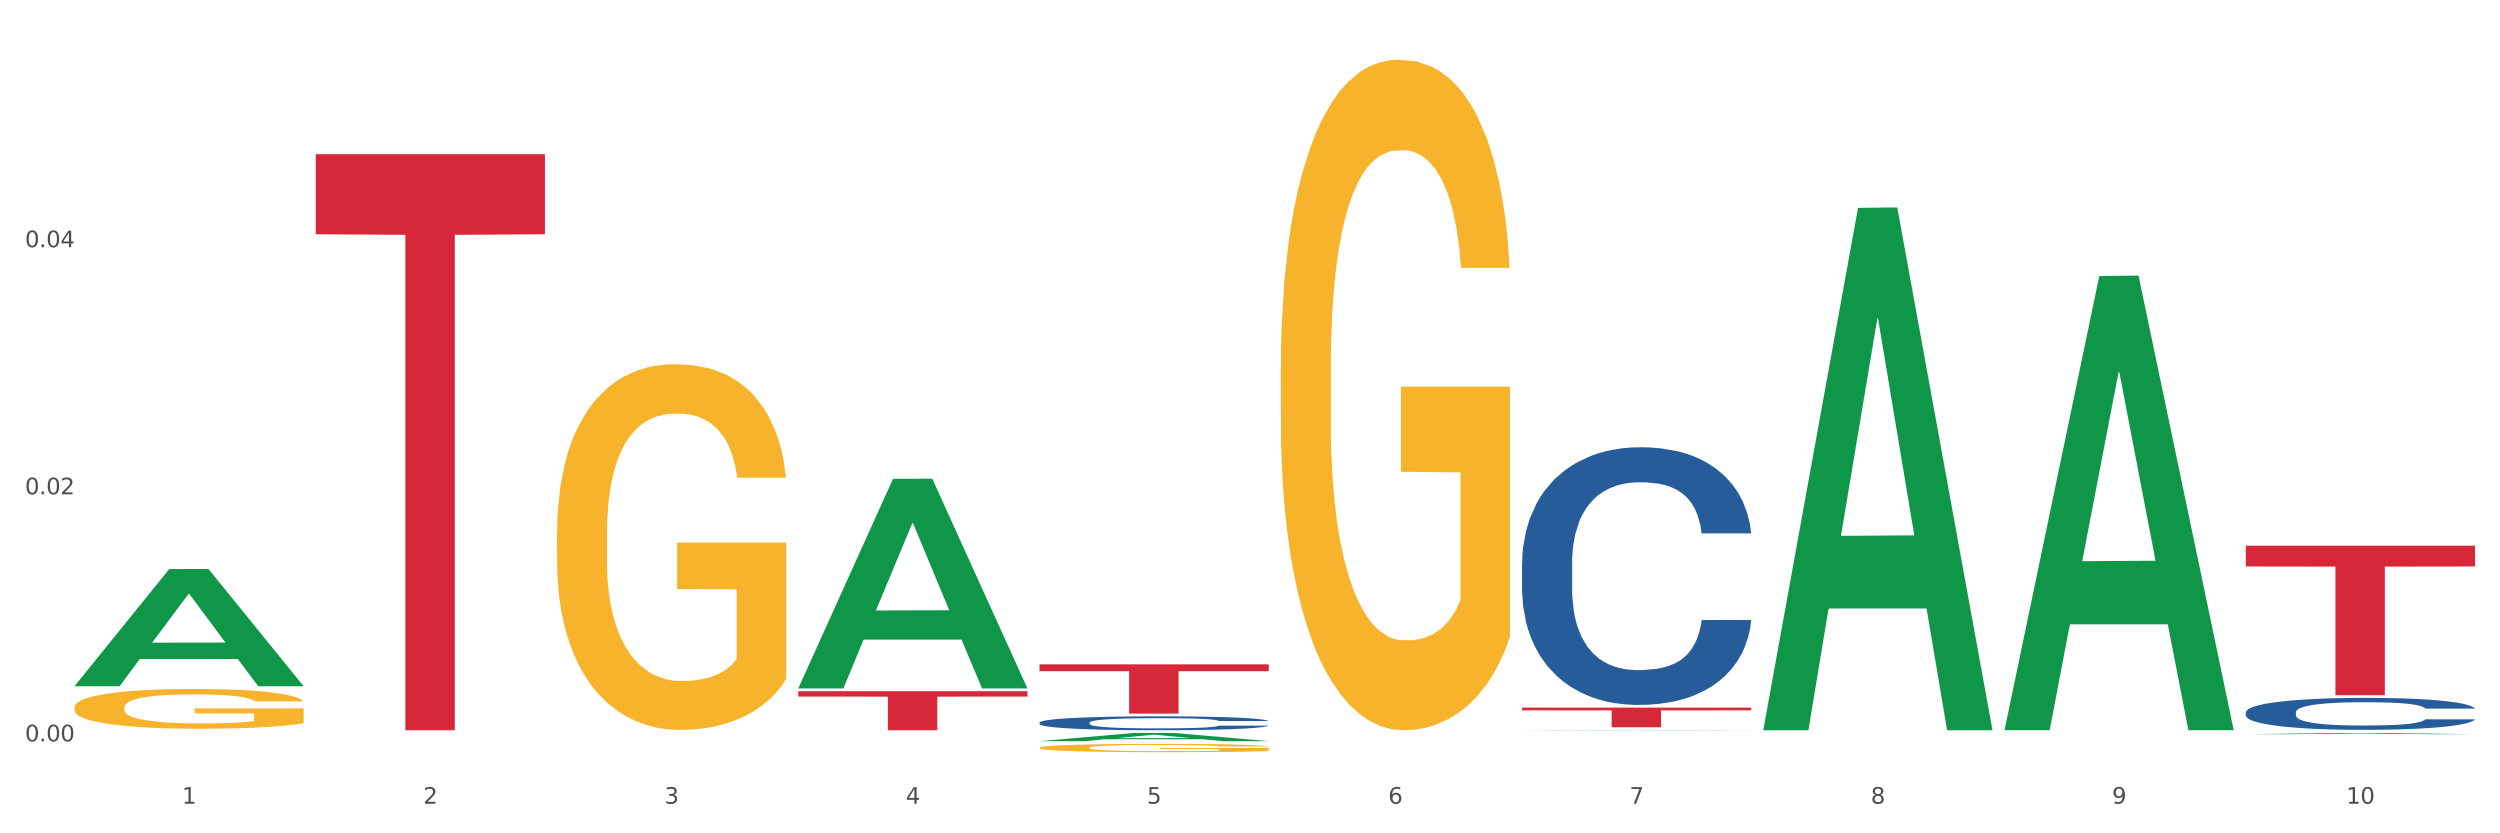
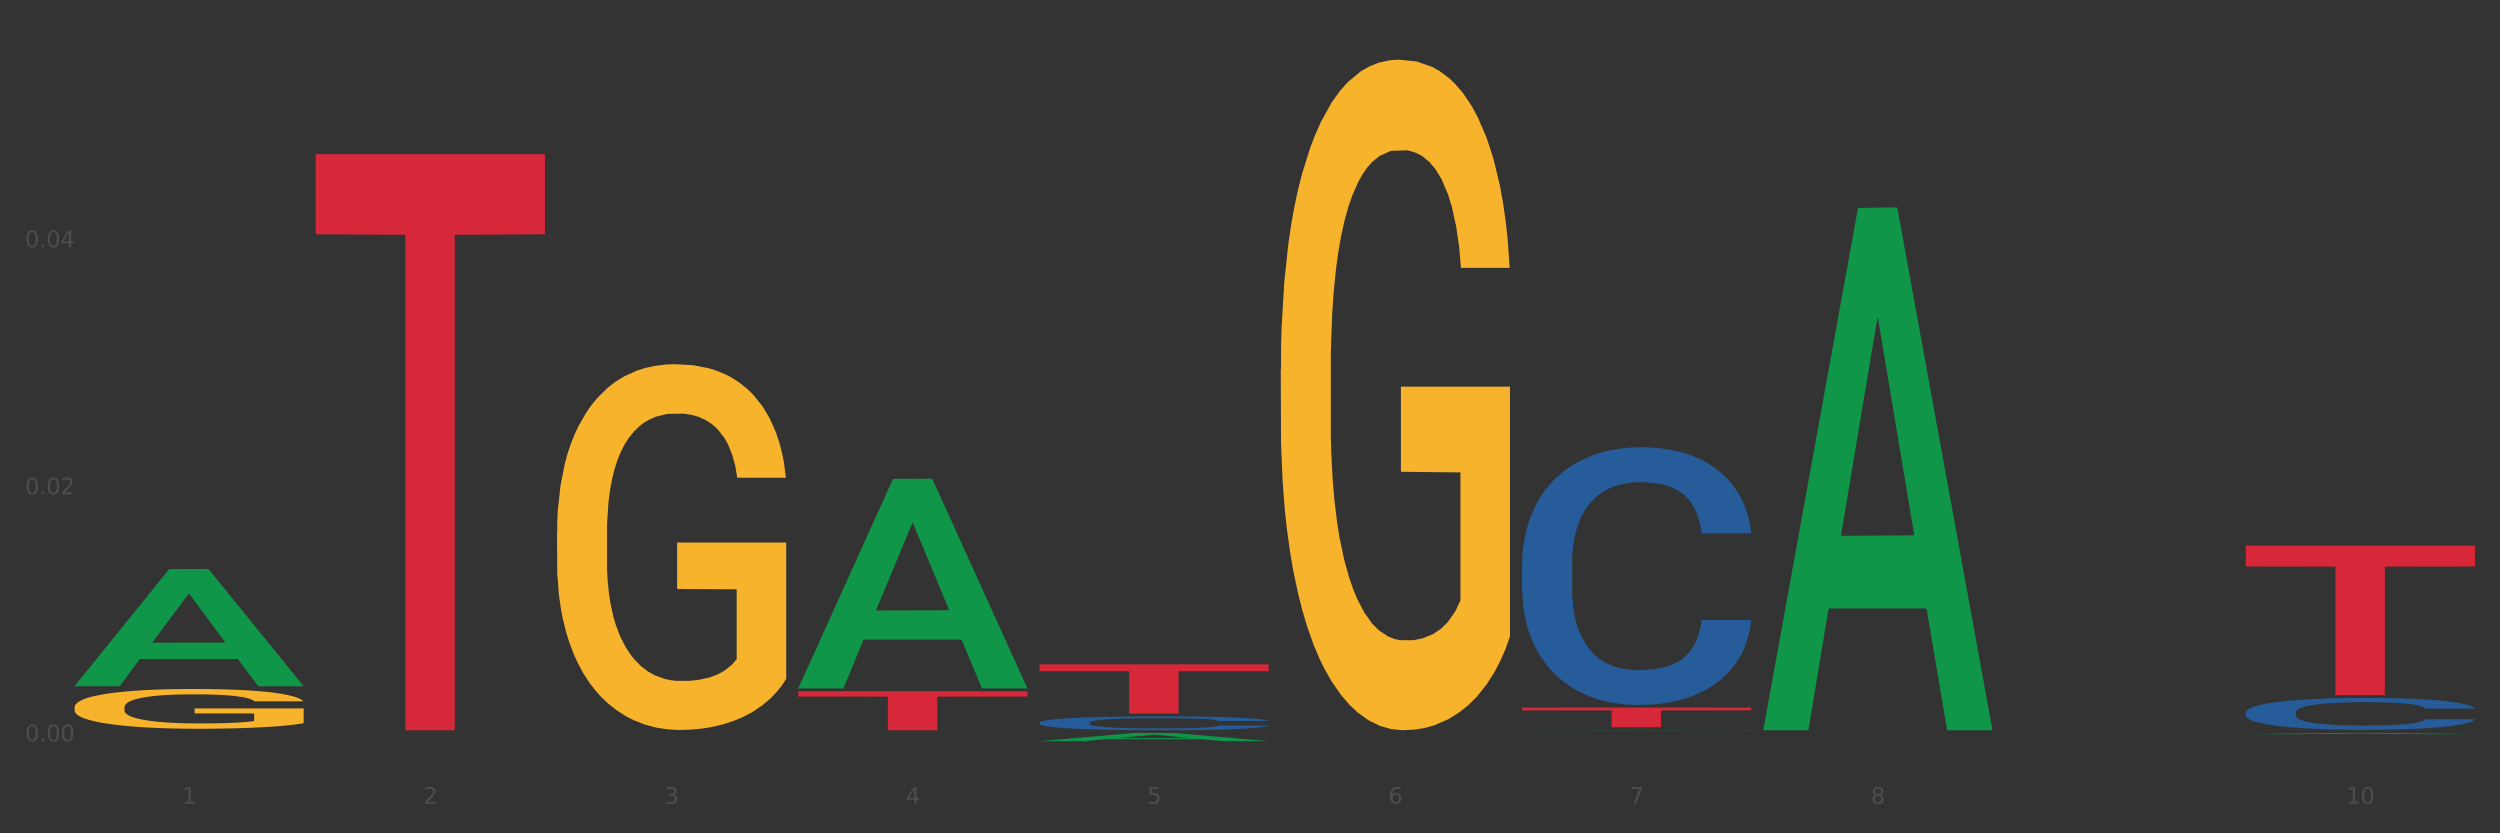
<svg xmlns="http://www.w3.org/2000/svg" xmlns:xlink="http://www.w3.org/1999/xlink" width="1080pt" height="360pt" viewBox="0 0 1080 360" version="1.1">
  <rect x="0" y="0" width="1080" height="360" fill="#333333" stroke="none" />
  <defs>
    <style type="text/css">*{stroke-linejoin: round; stroke-linecap: butt}</style>
  </defs>
  <g id="figure_1">
    <g id="patch_1">
-       <path d="M 0 360  L 1080 360  L 1080 0  L 0 0  z " style="fill: #ffffff; stroke: #ffffff; stroke-linejoin: miter" />
-     </g>
+       </g>
    <g id="axes_1">
      <g id="matplotlib.axis_1">
        <g id="xtick_1">
          <g id="text_1">
            <g style="fill: #4d4d4d" transform="translate(78.627 347.204) scale(0.096 -0.096)">
              <defs>
                <path id="DejaVuSans-31" d="M 794 531  L 1825 531  L 1825 4091  L 703 3866  L 703 4441  L 1819 4666  L 2450 4666  L 2450 531  L 3481 531  L 3481 0  L 794 0  L 794 531  z " transform="scale(0.016)" />
              </defs>
              <use xlink:href="#DejaVuSans-31" />
            </g>
          </g>
        </g>
        <g id="xtick_2">
          <g id="text_2">
            <g style="fill: #4d4d4d" transform="translate(182.851 347.204) scale(0.096 -0.096)">
              <defs>
                <path id="DejaVuSans-32" d="M 1228 531  L 3431 531  L 3431 0  L 469 0  L 469 531  Q 828 903 1448 1529  Q 2069 2156 2228 2338  Q 2531 2678 2651 2914  Q 2772 3150 2772 3378  Q 2772 3750 2511 3984  Q 2250 4219 1831 4219  Q 1534 4219 1204 4116  Q 875 4013 500 3803  L 500 4441  Q 881 4594 1212 4672  Q 1544 4750 1819 4750  Q 2544 4750 2975 4387  Q 3406 4025 3406 3419  Q 3406 3131 3298 2873  Q 3191 2616 2906 2266  Q 2828 2175 2409 1742  Q 1991 1309 1228 531  z " transform="scale(0.016)" />
              </defs>
              <use xlink:href="#DejaVuSans-32" />
            </g>
          </g>
        </g>
        <g id="xtick_3">
          <g id="text_3">
            <g style="fill: #4d4d4d" transform="translate(287.074 347.204) scale(0.096 -0.096)">
              <defs>
                <path id="DejaVuSans-33" d="M 2597 2516  Q 3050 2419 3304 2112  Q 3559 1806 3559 1356  Q 3559 666 3084 287  Q 2609 -91 1734 -91  Q 1441 -91 1130 -33  Q 819 25 488 141  L 488 750  Q 750 597 1062 519  Q 1375 441 1716 441  Q 2309 441 2620 675  Q 2931 909 2931 1356  Q 2931 1769 2642 2001  Q 2353 2234 1838 2234  L 1294 2234  L 1294 2753  L 1863 2753  Q 2328 2753 2575 2939  Q 2822 3125 2822 3475  Q 2822 3834 2567 4026  Q 2313 4219 1838 4219  Q 1578 4219 1281 4162  Q 984 4106 628 3988  L 628 4550  Q 988 4650 1302 4700  Q 1616 4750 1894 4750  Q 2613 4750 3031 4423  Q 3450 4097 3450 3541  Q 3450 3153 3228 2886  Q 3006 2619 2597 2516  z " transform="scale(0.016)" />
              </defs>
              <use xlink:href="#DejaVuSans-33" />
            </g>
          </g>
        </g>
        <g id="xtick_4">
          <g id="text_4">
            <g style="fill: #4d4d4d" transform="translate(391.298 347.204) scale(0.096 -0.096)">
              <defs>
                <path id="DejaVuSans-34" d="M 2419 4116  L 825 1625  L 2419 1625  L 2419 4116  z M 2253 4666  L 3047 4666  L 3047 1625  L 3713 1625  L 3713 1100  L 3047 1100  L 3047 0  L 2419 0  L 2419 1100  L 313 1100  L 313 1709  L 2253 4666  z " transform="scale(0.016)" />
              </defs>
              <use xlink:href="#DejaVuSans-34" />
            </g>
          </g>
        </g>
        <g id="xtick_5">
          <g id="text_5">
            <g style="fill: #4d4d4d" transform="translate(495.522 347.204) scale(0.096 -0.096)">
              <defs>
                <path id="DejaVuSans-35" d="M 691 4666  L 3169 4666  L 3169 4134  L 1269 4134  L 1269 2991  Q 1406 3038 1543 3061  Q 1681 3084 1819 3084  Q 2600 3084 3056 2656  Q 3513 2228 3513 1497  Q 3513 744 3044 326  Q 2575 -91 1722 -91  Q 1428 -91 1123 -41  Q 819 9 494 109  L 494 744  Q 775 591 1075 516  Q 1375 441 1709 441  Q 2250 441 2565 725  Q 2881 1009 2881 1497  Q 2881 1984 2565 2268  Q 2250 2553 1709 2553  Q 1456 2553 1204 2497  Q 953 2441 691 2322  L 691 4666  z " transform="scale(0.016)" />
              </defs>
              <use xlink:href="#DejaVuSans-35" />
            </g>
          </g>
        </g>
        <g id="xtick_6">
          <g id="text_6">
            <g style="fill: #4d4d4d" transform="translate(599.745 347.204) scale(0.096 -0.096)">
              <defs>
                <path id="DejaVuSans-36" d="M 2113 2584  Q 1688 2584 1439 2293  Q 1191 2003 1191 1497  Q 1191 994 1439 701  Q 1688 409 2113 409  Q 2538 409 2786 701  Q 3034 994 3034 1497  Q 3034 2003 2786 2293  Q 2538 2584 2113 2584  z M 3366 4563  L 3366 3988  Q 3128 4100 2886 4159  Q 2644 4219 2406 4219  Q 1781 4219 1451 3797  Q 1122 3375 1075 2522  Q 1259 2794 1537 2939  Q 1816 3084 2150 3084  Q 2853 3084 3261 2657  Q 3669 2231 3669 1497  Q 3669 778 3244 343  Q 2819 -91 2113 -91  Q 1303 -91 875 529  Q 447 1150 447 2328  Q 447 3434 972 4092  Q 1497 4750 2381 4750  Q 2619 4750 2861 4703  Q 3103 4656 3366 4563  z " transform="scale(0.016)" />
              </defs>
              <use xlink:href="#DejaVuSans-36" />
            </g>
          </g>
        </g>
        <g id="xtick_7">
          <g id="text_7">
            <g style="fill: #4d4d4d" transform="translate(703.969 347.204) scale(0.096 -0.096)">
              <defs>
                <path id="DejaVuSans-37" d="M 525 4666  L 3525 4666  L 3525 4397  L 1831 0  L 1172 0  L 2766 4134  L 525 4134  L 525 4666  z " transform="scale(0.016)" />
              </defs>
              <use xlink:href="#DejaVuSans-37" />
            </g>
          </g>
        </g>
        <g id="xtick_8">
          <g id="text_8">
            <g style="fill: #4d4d4d" transform="translate(808.193 347.204) scale(0.096 -0.096)">
              <defs>
                <path id="DejaVuSans-38" d="M 2034 2216  Q 1584 2216 1326 1975  Q 1069 1734 1069 1313  Q 1069 891 1326 650  Q 1584 409 2034 409  Q 2484 409 2743 651  Q 3003 894 3003 1313  Q 3003 1734 2745 1975  Q 2488 2216 2034 2216  z M 1403 2484  Q 997 2584 770 2862  Q 544 3141 544 3541  Q 544 4100 942 4425  Q 1341 4750 2034 4750  Q 2731 4750 3128 4425  Q 3525 4100 3525 3541  Q 3525 3141 3298 2862  Q 3072 2584 2669 2484  Q 3125 2378 3379 2068  Q 3634 1759 3634 1313  Q 3634 634 3220 271  Q 2806 -91 2034 -91  Q 1263 -91 848 271  Q 434 634 434 1313  Q 434 1759 690 2068  Q 947 2378 1403 2484  z M 1172 3481  Q 1172 3119 1398 2916  Q 1625 2713 2034 2713  Q 2441 2713 2670 2916  Q 2900 3119 2900 3481  Q 2900 3844 2670 4047  Q 2441 4250 2034 4250  Q 1625 4250 1398 4047  Q 1172 3844 1172 3481  z " transform="scale(0.016)" />
              </defs>
              <use xlink:href="#DejaVuSans-38" />
            </g>
          </g>
        </g>
        <g id="xtick_9">
          <g id="text_9">
            <g style="fill: #4d4d4d" transform="translate(912.416 347.204) scale(0.096 -0.096)">
              <defs>
-                 <path id="DejaVuSans-39" d="M 703 97  L 703 672  Q 941 559 1184 500  Q 1428 441 1663 441  Q 2288 441 2617 861  Q 2947 1281 2994 2138  Q 2813 1869 2534 1725  Q 2256 1581 1919 1581  Q 1219 1581 811 2004  Q 403 2428 403 3163  Q 403 3881 828 4315  Q 1253 4750 1959 4750  Q 2769 4750 3195 4129  Q 3622 3509 3622 2328  Q 3622 1225 3098 567  Q 2575 -91 1691 -91  Q 1453 -91 1209 -44  Q 966 3 703 97  z M 1959 2075  Q 2384 2075 2632 2365  Q 2881 2656 2881 3163  Q 2881 3666 2632 3958  Q 2384 4250 1959 4250  Q 1534 4250 1286 3958  Q 1038 3666 1038 3163  Q 1038 2656 1286 2365  Q 1534 2075 1959 2075  z " transform="scale(0.016)" />
-               </defs>
+                 </defs>
              <use xlink:href="#DejaVuSans-39" />
            </g>
          </g>
        </g>
        <g id="xtick_10">
          <g id="text_10">
            <g style="fill: #4d4d4d" transform="translate(1013.586 347.204) scale(0.096 -0.096)">
              <defs>
                <path id="DejaVuSans-30" d="M 2034 4250  Q 1547 4250 1301 3770  Q 1056 3291 1056 2328  Q 1056 1369 1301 889  Q 1547 409 2034 409  Q 2525 409 2770 889  Q 3016 1369 3016 2328  Q 3016 3291 2770 3770  Q 2525 4250 2034 4250  z M 2034 4750  Q 2819 4750 3233 4129  Q 3647 3509 3647 2328  Q 3647 1150 3233 529  Q 2819 -91 2034 -91  Q 1250 -91 836 529  Q 422 1150 422 2328  Q 422 3509 836 4129  Q 1250 4750 2034 4750  z " transform="scale(0.016)" />
              </defs>
              <use xlink:href="#DejaVuSans-31" />
              <use xlink:href="#DejaVuSans-30" transform="translate(63.623 0)" />
            </g>
          </g>
        </g>
        <g id="xtick_11" />
        <g id="xtick_12" />
        <g id="xtick_13" />
        <g id="xtick_14" />
        <g id="xtick_15" />
        <g id="xtick_16" />
        <g id="xtick_17" />
        <g id="xtick_18" />
        <g id="xtick_19" />
      </g>
      <g id="matplotlib.axis_2">
        <g id="ytick_1">
          <g id="text_11">
            <g style="fill: #4d4d4d" transform="translate(10.8 320.273) scale(0.096 -0.096)">
              <defs>
                <path id="DejaVuSans-2e" d="M 684 794  L 1344 794  L 1344 0  L 684 0  L 684 794  z " transform="scale(0.016)" />
              </defs>
              <use xlink:href="#DejaVuSans-30" />
              <use xlink:href="#DejaVuSans-2e" transform="translate(63.623 0)" />
              <use xlink:href="#DejaVuSans-30" transform="translate(95.41 0)" />
              <use xlink:href="#DejaVuSans-30" transform="translate(159.033 0)" />
            </g>
          </g>
        </g>
        <g id="ytick_2">
          <g id="text_12">
            <g style="fill: #4d4d4d" transform="translate(10.8 213.538) scale(0.096 -0.096)">
              <use xlink:href="#DejaVuSans-30" />
              <use xlink:href="#DejaVuSans-2e" transform="translate(63.623 0)" />
              <use xlink:href="#DejaVuSans-30" transform="translate(95.41 0)" />
              <use xlink:href="#DejaVuSans-32" transform="translate(159.033 0)" />
            </g>
          </g>
        </g>
        <g id="ytick_3">
          <g id="text_13">
            <g style="fill: #4d4d4d" transform="translate(10.8 106.803) scale(0.096 -0.096)">
              <use xlink:href="#DejaVuSans-30" />
              <use xlink:href="#DejaVuSans-2e" transform="translate(63.623 0)" />
              <use xlink:href="#DejaVuSans-30" transform="translate(95.41 0)" />
              <use xlink:href="#DejaVuSans-34" transform="translate(159.033 0)" />
            </g>
          </g>
        </g>
        <g id="ytick_4" />
        <g id="ytick_5" />
        <g id="ytick_6" />
      </g>
      <g id="PolyCollection_1">
        <path d="M 32.175 296.384  L 32.277 296.337  L 73.107 245.837  L 90.051 245.789  L 131.187 296.479  L 111.589 296.479  L 102.709 284.675  L 60.552 284.675  L 60.246 284.866  L 51.671 296.479  L 32.175 296.479  L 32.175 296.384  L 65.86 277.631  L 97.401 277.584  L 81.783 256.593  L 81.579 256.498  L 81.375 256.641  L 65.758 277.584  L 65.86 277.631  L 32.175 296.384  z " clip-path="url(#p4aee47fdc3)" style="fill: #109648" />
        <path d="M 970.188 307.689  L 970.305 307.677  L 970.305 307.324  L 970.656 306.845  L 971.943 305.963  L 973.582 305.295  L 976.39 304.514  L 977.912 304.186  L 979.902 303.821  L 983.998 303.228  L 988.679 302.724  L 991.956 302.447  L 994.414 302.27  L 999.915 301.955  L 1003.075 301.817  L 1006.352 301.703  L 1009.161 301.628  L 1013.842 301.54  L 1017.587 301.502  L 1021.917 301.489  L 1025.546 301.502  L 1030.344 301.552  L 1037.366 301.703  L 1040.058 301.792  L 1043.686 301.943  L 1047.431 302.144  L 1050.474 302.346  L 1053.985 302.636  L 1057.613 303.014  L 1061.125 303.493  L 1063.582 303.934  L 1065.572 304.4  L 1067.327 304.967  L 1068.615 305.585  L 1069.2 306.102  L 1047.782 306.102  L 1047.197 305.635  L 1046.027 305.131  L 1044.857 304.791  L 1043.569 304.514  L 1041.58 304.199  L 1039.824 303.997  L 1036.898 303.758  L 1034.206 303.606  L 1031.983 303.518  L 1029.291 303.442  L 1023.556 303.367  L 1019.46 303.367  L 1016.885 303.392  L 1013.725 303.455  L 1011.033 303.543  L 1007.873 303.695  L 1005.415 303.858  L 1002.958 304.073  L 1001.553 304.224  L 999.447 304.501  L 998.042 304.728  L 996.17 305.119  L 995.116 305.396  L 993.244 306.114  L 992.424 306.643  L 992.073 307.009  L 991.839 307.412  L 991.839 309.378  L 992.541 310.26  L 993.127 310.638  L 994.063 311.067  L 995.818 311.621  L 998.393 312.163  L 1001.085 312.554  L 1003.309 312.793  L 1005.415 312.97  L 1007.522 313.108  L 1010.097 313.234  L 1012.203 313.31  L 1015.363 313.386  L 1019.109 313.423  L 1022.035 313.423  L 1028.003 313.36  L 1030.695 313.297  L 1033.27 313.209  L 1036.079 313.071  L 1038.303 312.919  L 1039.59 312.806  L 1041.697 312.566  L 1043.335 312.314  L 1044.739 312.025  L 1045.676 311.773  L 1046.729 311.394  L 1047.548 310.966  L 1047.782 310.739  L 1069.2 310.739  L 1068.732 311.193  L 1067.913 311.634  L 1066.274 312.226  L 1064.987 312.566  L 1062.997 312.982  L 1060.89 313.335  L 1057.965 313.726  L 1055.273 314.016  L 1052.464 314.268  L 1049.421 314.495  L 1043.92 314.81  L 1041.931 314.898  L 1037.717 315.049  L 1034.44 315.137  L 1029.642 315.226  L 1024.726 315.276  L 1019.577 315.289  L 1015.012 315.263  L 1009.98 315.188  L 1006.82 315.112  L 1003.309 314.999  L 999.212 314.822  L 995.35 314.608  L 991.722 314.356  L 988.328 314.066  L 985.168 313.738  L 981.072 313.197  L 978.029 312.667  L 975.805 312.176  L 974.284 311.76  L 972.762 311.231  L 971.943 310.865  L 970.656 309.983  L 970.188 309.164  L 970.188 307.689  z " clip-path="url(#p4aee47fdc3)" style="fill: #255c99" />
        <path d="M 32.175 305.581  L 32.292 305.565  L 32.292 305.001  L 32.526 304.514  L 33.695 303.338  L 35.448 302.365  L 36.734 301.847  L 38.02 301.424  L 39.54 301  L 41.41 300.561  L 44.8 299.918  L 46.904 299.588  L 49.476 299.243  L 54.152 298.741  L 57.542 298.459  L 61.049 298.223  L 66.777 297.941  L 70.517 297.815  L 74.492 297.721  L 79.285 297.659  L 82.909 297.643  L 90.858 297.69  L 97.638 297.831  L 100.911 297.941  L 105.119 298.129  L 107.34 298.255  L 110.964 298.506  L 114.705 298.835  L 117.277 299.118  L 121.134 299.651  L 124.057 300.184  L 126.745 300.843  L 128.148 301.298  L 129.2 301.722  L 130.135 302.208  L 131.071 302.977  L 110.029 302.977  L 109.211 302.428  L 107.925 301.91  L 106.054 301.408  L 104.418 301.094  L 101.612 300.702  L 99.041 300.451  L 96.352 300.263  L 93.079 300.106  L 90.507 300.027  L 86.883 299.965  L 79.752 299.98  L 74.96 300.106  L 71.686 300.263  L 69.582 300.404  L 67.712 300.561  L 65.608 300.781  L 63.153 301.11  L 61.399 301.408  L 59.646 301.785  L 58.243 302.161  L 56.957 302.6  L 55.905 303.071  L 55.087 303.557  L 54.386 304.153  L 53.801 305.142  L 53.801 307.291  L 54.035 307.777  L 54.619 308.421  L 55.321 308.907  L 56.49 309.487  L 57.542 309.88  L 59.529 310.444  L 61.75 310.915  L 63.504 311.213  L 65.257 311.464  L 68.296 311.809  L 71.686 312.092  L 74.609 312.264  L 78.583 312.421  L 81.272 312.484  L 83.61 312.515  L 89.338 312.515  L 93.429 312.468  L 97.988 312.358  L 101.495 312.217  L 104.418 312.045  L 107.691 311.762  L 109.795 311.496  L 109.795 308.217  L 84.078 308.201  L 84.078 306.02  L 131.187 306.02  L 131.187 312.421  L 129.2 312.751  L 126.979 313.049  L 124.641 313.315  L 121.134 313.645  L 116.926 313.959  L 113.185 314.178  L 109.211 314.367  L 104.535 314.539  L 98.456 314.696  L 94.715 314.759  L 90.039 314.806  L 84.545 314.821  L 79.752 314.79  L 75.076 314.712  L 70.167 314.57  L 65.374 314.367  L 61.75 314.163  L 58.126 313.912  L 54.269 313.582  L 51.229 313.268  L 48.891 312.986  L 46.32 312.625  L 43.514 312.154  L 41.41 311.731  L 39.54 311.292  L 37.552 310.727  L 36.15 310.241  L 34.747 309.629  L 33.928 309.174  L 32.993 308.468  L 32.292 307.479  L 32.175 305.581  z " clip-path="url(#p4aee47fdc3)" style="fill: #f7b32b" />
        <path d="M 240.622 230.345  L 240.739 230.201  L 240.739 225.006  L 240.973 220.532  L 242.142 209.71  L 243.895 200.763  L 245.181 196.001  L 246.467 192.105  L 247.987 188.209  L 249.857 184.168  L 253.247 178.252  L 255.351 175.222  L 257.923 172.047  L 262.599 167.429  L 265.989 164.832  L 269.496 162.667  L 275.224 160.07  L 278.965 158.916  L 282.939 158.05  L 287.732 157.472  L 291.356 157.328  L 299.305 157.761  L 306.085 159.06  L 309.358 160.07  L 313.566 161.802  L 315.788 162.956  L 319.411 165.265  L 323.152 168.295  L 325.724 170.893  L 329.581 175.799  L 332.504 180.705  L 335.193 186.766  L 336.595 190.951  L 337.647 194.847  L 338.583 199.32  L 339.518 206.391  L 318.476 206.391  L 317.658 201.34  L 316.372 196.578  L 314.502 191.961  L 312.865 189.075  L 310.06 185.467  L 307.488 183.158  L 304.799 181.427  L 301.526 179.984  L 298.954 179.262  L 295.33 178.685  L 288.2 178.829  L 283.407 179.984  L 280.134 181.427  L 278.03 182.725  L 276.159 184.168  L 274.055 186.189  L 271.6 189.219  L 269.847 191.961  L 268.093 195.424  L 266.69 198.887  L 265.405 202.928  L 264.352 207.257  L 263.534 211.73  L 262.833 217.214  L 262.248 226.305  L 262.248 246.074  L 262.482 250.547  L 263.067 256.464  L 263.768 260.937  L 264.937 266.276  L 265.989 269.884  L 267.976 275.079  L 270.197 279.408  L 271.951 282.149  L 273.704 284.458  L 276.744 287.633  L 280.134 290.23  L 283.056 291.818  L 287.031 293.261  L 289.719 293.838  L 292.057 294.127  L 297.785 294.127  L 301.877 293.694  L 306.436 292.684  L 309.943 291.385  L 312.865 289.797  L 316.138 287.2  L 318.242 284.747  L 318.242 254.588  L 292.525 254.443  L 292.525 234.385  L 339.635 234.385  L 339.635 293.261  L 337.647 296.291  L 335.426 299.033  L 333.088 301.486  L 329.581 304.516  L 325.373 307.402  L 321.632 309.423  L 317.658 311.154  L 312.982 312.741  L 306.903 314.185  L 303.163 314.762  L 298.487 315.195  L 292.992 315.339  L 288.2 315.05  L 283.524 314.329  L 278.614 313.03  L 273.821 311.154  L 270.197 309.278  L 266.574 306.969  L 262.716 303.939  L 259.677 301.053  L 257.339 298.456  L 254.767 295.137  L 251.961 290.808  L 249.857 286.911  L 247.987 282.871  L 246 277.676  L 244.597 273.203  L 243.194 267.575  L 242.376 263.39  L 241.441 256.897  L 240.739 247.806  L 240.622 230.345  z " clip-path="url(#p4aee47fdc3)" style="fill: #f7b32b" />
-         <path d="M 449.069 323.012  L 449.186 323.009  L 449.186 322.89  L 449.42 322.789  L 450.589 322.542  L 452.343 322.338  L 453.628 322.229  L 454.914 322.141  L 456.434 322.052  L 458.304 321.96  L 461.694 321.825  L 463.799 321.756  L 466.37 321.683  L 471.046 321.578  L 474.436 321.519  L 477.943 321.47  L 483.671 321.41  L 487.412 321.384  L 491.386 321.364  L 496.179 321.351  L 499.803 321.348  L 507.752 321.358  L 514.532 321.387  L 517.805 321.41  L 522.014 321.45  L 524.235 321.476  L 527.859 321.529  L 531.599 321.598  L 534.171 321.657  L 538.029 321.769  L 540.951 321.881  L 543.64 322.019  L 545.043 322.114  L 546.095 322.203  L 547.03 322.305  L 547.965 322.466  L 526.923 322.466  L 526.105 322.351  L 524.819 322.243  L 522.949 322.137  L 521.312 322.072  L 518.507 321.989  L 515.935 321.937  L 513.246 321.897  L 509.973 321.864  L 507.401 321.848  L 503.778 321.835  L 496.647 321.838  L 491.854 321.864  L 488.581 321.897  L 486.477 321.927  L 484.606 321.96  L 482.502 322.006  L 480.047 322.075  L 478.294 322.137  L 476.54 322.216  L 475.138 322.295  L 473.852 322.387  L 472.8 322.486  L 471.981 322.588  L 471.28 322.713  L 470.696 322.92  L 470.696 323.371  L 470.929 323.473  L 471.514 323.608  L 472.215 323.709  L 473.384 323.831  L 474.436 323.913  L 476.424 324.032  L 478.645 324.131  L 480.398 324.193  L 482.152 324.246  L 485.191 324.318  L 488.581 324.377  L 491.503 324.413  L 495.478 324.446  L 498.167 324.459  L 500.505 324.466  L 506.232 324.466  L 510.324 324.456  L 514.883 324.433  L 518.39 324.404  L 521.312 324.367  L 524.585 324.308  L 526.69 324.252  L 526.69 323.565  L 500.972 323.561  L 500.972 323.104  L 548.082 323.104  L 548.082 324.446  L 546.095 324.515  L 543.874 324.578  L 541.536 324.634  L 538.029 324.703  L 533.82 324.769  L 530.08 324.815  L 526.105 324.854  L 521.429 324.89  L 515.351 324.923  L 511.61 324.936  L 506.934 324.946  L 501.44 324.95  L 496.647 324.943  L 491.971 324.926  L 487.061 324.897  L 482.268 324.854  L 478.645 324.811  L 475.021 324.759  L 471.163 324.69  L 468.124 324.624  L 465.786 324.565  L 463.214 324.489  L 460.409 324.39  L 458.304 324.302  L 456.434 324.209  L 454.447 324.091  L 453.044 323.989  L 451.641 323.861  L 450.823 323.765  L 449.888 323.617  L 449.186 323.41  L 449.069 323.012  z " clip-path="url(#p4aee47fdc3)" style="fill: #f7b32b" />
        <path d="M 553.293 159.631  L 553.41 159.367  L 553.41 149.842  L 553.644 141.641  L 554.813 121.798  L 556.566 105.395  L 557.852 96.664  L 559.138 89.521  L 560.658 82.377  L 562.528 74.969  L 565.918 64.122  L 568.022 58.566  L 570.594 52.745  L 575.27 44.279  L 578.66 39.517  L 582.167 35.549  L 587.895 30.786  L 591.636 28.67  L 595.61 27.082  L 600.403 26.024  L 604.027 25.759  L 611.976 26.553  L 618.756 28.934  L 622.029 30.786  L 626.237 33.961  L 628.458 36.078  L 632.082 40.311  L 635.823 45.867  L 638.395 50.629  L 642.252 59.624  L 645.175 68.62  L 647.863 79.731  L 649.266 87.404  L 650.318 94.547  L 651.253 102.749  L 652.189 115.713  L 631.147 115.713  L 630.329 106.453  L 629.043 97.722  L 627.173 89.256  L 625.536 83.965  L 622.73 77.35  L 620.159 73.117  L 617.47 69.942  L 614.197 67.297  L 611.625 65.974  L 608.001 64.916  L 600.87 65.18  L 596.078 67.297  L 592.805 69.942  L 590.7 72.324  L 588.83 74.969  L 586.726 78.673  L 584.271 84.229  L 582.518 89.256  L 580.764 95.606  L 579.361 101.955  L 578.075 109.363  L 577.023 117.3  L 576.205 125.502  L 575.504 135.555  L 574.919 152.223  L 574.919 188.469  L 575.153 196.671  L 575.737 207.518  L 576.439 215.72  L 577.608 225.509  L 578.66 232.123  L 580.647 241.647  L 582.868 249.584  L 584.622 254.611  L 586.375 258.844  L 589.415 264.665  L 592.805 269.427  L 595.727 272.337  L 599.702 274.983  L 602.39 276.041  L 604.728 276.57  L 610.456 276.57  L 614.548 275.777  L 619.107 273.925  L 622.613 271.544  L 625.536 268.633  L 628.809 263.871  L 630.913 259.374  L 630.913 204.079  L 605.196 203.814  L 605.196 167.039  L 652.306 167.039  L 652.306 274.983  L 650.318 280.539  L 648.097 285.566  L 645.759 290.063  L 642.252 295.619  L 638.044 300.911  L 634.303 304.615  L 630.329 307.79  L 625.653 310.7  L 619.574 313.346  L 615.833 314.404  L 611.158 315.197  L 605.663 315.462  L 600.87 314.933  L 596.195 313.61  L 591.285 311.229  L 586.492 307.79  L 582.868 304.35  L 579.244 300.117  L 575.387 294.561  L 572.347 289.27  L 570.009 284.508  L 567.438 278.422  L 564.632 270.485  L 562.528 263.342  L 560.658 255.934  L 558.67 246.41  L 557.268 238.208  L 555.865 227.89  L 555.047 220.217  L 554.111 208.312  L 553.41 191.644  L 553.293 159.631  z " clip-path="url(#p4aee47fdc3)" style="fill: #f7b32b" />
        <path d="M 136.399 66.626  L 235.411 66.626  L 235.411 101.206  L 196.463 101.44  L 196.463 315.462  L 175.112 315.462  L 175.112 101.44  L 136.399 101.206  L 136.399 66.86  L 136.399 66.626  z " clip-path="url(#p4aee47fdc3)" style="fill: #d62839" />
        <path d="M 344.846 298.588  L 443.858 298.588  L 443.858 300.933  L 404.91 300.949  L 404.91 315.462  L 383.559 315.462  L 383.559 300.949  L 344.846 300.933  L 344.846 298.604  L 344.846 298.588  z " clip-path="url(#p4aee47fdc3)" style="fill: #d62839" />
        <path d="M 449.069 286.983  L 548.082 286.983  L 548.082 289.944  L 509.134 289.964  L 509.134 308.287  L 487.783 308.287  L 487.783 289.964  L 449.069 289.944  L 449.069 287.003  L 449.069 286.983  z " clip-path="url(#p4aee47fdc3)" style="fill: #d62839" />
        <path d="M 657.517 305.696  L 756.529 305.696  L 756.529 306.875  L 717.581 306.883  L 717.581 314.18  L 696.23 314.18  L 696.23 306.883  L 657.517 306.875  L 657.517 305.704  L 657.517 305.696  z " clip-path="url(#p4aee47fdc3)" style="fill: #d62839" />
        <path d="M 657.517 243.228  L 657.634 243.126  L 657.634 240.279  L 657.985 236.416  L 659.272 229.299  L 660.911 223.911  L 663.72 217.608  L 665.241 214.965  L 667.231 212.016  L 671.327 207.238  L 676.008 203.171  L 679.285 200.935  L 681.743 199.511  L 687.244 196.97  L 690.404 195.851  L 693.681 194.936  L 696.49 194.326  L 701.171 193.615  L 704.916 193.31  L 709.247 193.208  L 712.875 193.31  L 717.673 193.716  L 724.695 194.936  L 727.387 195.648  L 731.015 196.868  L 734.76 198.495  L 737.803 200.121  L 741.314 202.46  L 744.943 205.51  L 748.454 209.373  L 750.911 212.931  L 752.901 216.693  L 754.657 221.268  L 755.944 226.25  L 756.529 230.418  L 735.112 230.418  L 734.526 226.656  L 733.356 222.59  L 732.186 219.845  L 730.898 217.608  L 728.909 215.066  L 727.153 213.44  L 724.227 211.508  L 721.535 210.288  L 719.312 209.576  L 716.62 208.966  L 710.885 208.356  L 706.789 208.356  L 704.214 208.56  L 701.054 209.068  L 698.362 209.78  L 695.202 211  L 692.745 212.321  L 690.287 214.05  L 688.882 215.27  L 686.776 217.506  L 685.371 219.336  L 683.499 222.488  L 682.445 224.725  L 680.573 230.519  L 679.754 234.789  L 679.402 237.738  L 679.168 240.991  L 679.168 256.851  L 679.871 263.968  L 680.456 267.018  L 681.392 270.474  L 683.148 274.948  L 685.722 279.319  L 688.414 282.471  L 690.638 284.403  L 692.745 285.826  L 694.851 286.944  L 697.426 287.961  L 699.533 288.571  L 702.693 289.181  L 706.438 289.486  L 709.364 289.486  L 715.332 288.978  L 718.024 288.469  L 720.599 287.758  L 723.408 286.639  L 725.632 285.419  L 726.919 284.504  L 729.026 282.573  L 730.664 280.539  L 732.069 278.201  L 733.005 276.168  L 734.058 273.118  L 734.877 269.661  L 735.112 267.831  L 756.529 267.831  L 756.061 271.491  L 755.242 275.049  L 753.603 279.828  L 752.316 282.573  L 750.326 285.928  L 748.22 288.774  L 745.294 291.926  L 742.602 294.264  L 739.793 296.298  L 736.75 298.128  L 731.249 300.669  L 729.26 301.381  L 725.046 302.601  L 721.769 303.313  L 716.971 304.024  L 712.055 304.431  L 706.906 304.532  L 702.341 304.329  L 697.309 303.719  L 694.149 303.109  L 690.638 302.194  L 686.542 300.771  L 682.679 299.043  L 679.051 297.009  L 675.657 294.671  L 672.497 292.028  L 668.401 287.656  L 665.358 283.386  L 663.134 279.421  L 661.613 276.066  L 660.091 271.796  L 659.272 268.848  L 657.985 261.731  L 657.517 255.123  L 657.517 243.228  z " clip-path="url(#p4aee47fdc3)" style="fill: #255c99" />
        <path d="M 970.188 235.741  L 1069.2 235.741  L 1069.2 244.716  L 1030.252 244.777  L 1030.252 300.326  L 1008.901 300.326  L 1008.901 244.777  L 970.188 244.716  L 970.188 235.802  L 970.188 235.741  z " clip-path="url(#p4aee47fdc3)" style="fill: #d62839" />
        <path d="M 449.069 312.151  L 449.187 312.146  L 449.187 311.992  L 449.538 311.784  L 450.825 311.399  L 452.464 311.108  L 455.272 310.768  L 456.794 310.625  L 458.783 310.466  L 462.88 310.208  L 467.561 309.988  L 470.838 309.868  L 473.296 309.791  L 478.797 309.653  L 481.957 309.593  L 485.234 309.544  L 488.042 309.511  L 492.724 309.472  L 496.469 309.456  L 500.799 309.45  L 504.427 309.456  L 509.226 309.478  L 516.248 309.544  L 518.94 309.582  L 522.568 309.648  L 526.313 309.736  L 529.356 309.824  L 532.867 309.95  L 536.495 310.115  L 540.006 310.323  L 542.464 310.515  L 544.454 310.718  L 546.209 310.966  L 547.497 311.235  L 548.082 311.46  L 526.664 311.46  L 526.079 311.257  L 524.909 311.037  L 523.738 310.889  L 522.451 310.768  L 520.461 310.631  L 518.706 310.543  L 515.78 310.438  L 513.088 310.373  L 510.864 310.334  L 508.173 310.301  L 502.438 310.268  L 498.342 310.268  L 495.767 310.279  L 492.607 310.307  L 489.915 310.345  L 486.755 310.411  L 484.297 310.482  L 481.84 310.576  L 480.435 310.642  L 478.328 310.762  L 476.924 310.861  L 475.051 311.031  L 473.998 311.152  L 472.126 311.465  L 471.306 311.696  L 470.955 311.855  L 470.721 312.031  L 470.721 312.887  L 471.423 313.271  L 472.009 313.436  L 472.945 313.623  L 474.7 313.864  L 477.275 314.1  L 479.967 314.271  L 482.191 314.375  L 484.297 314.452  L 486.404 314.512  L 488.979 314.567  L 491.085 314.6  L 494.245 314.633  L 497.991 314.649  L 500.916 314.649  L 506.885 314.622  L 509.577 314.595  L 512.152 314.556  L 514.961 314.496  L 517.184 314.43  L 518.472 314.38  L 520.578 314.276  L 522.217 314.166  L 523.621 314.04  L 524.558 313.93  L 525.611 313.766  L 526.43 313.579  L 526.664 313.48  L 548.082 313.48  L 547.614 313.678  L 546.795 313.87  L 545.156 314.128  L 543.869 314.276  L 541.879 314.457  L 539.772 314.611  L 536.846 314.781  L 534.155 314.908  L 531.346 315.017  L 528.303 315.116  L 522.802 315.253  L 520.813 315.292  L 516.599 315.358  L 513.322 315.396  L 508.524 315.435  L 503.608 315.457  L 498.459 315.462  L 493.894 315.451  L 488.862 315.418  L 485.702 315.385  L 482.191 315.336  L 478.094 315.259  L 474.232 315.166  L 470.604 315.056  L 467.21 314.93  L 464.05 314.787  L 459.954 314.551  L 456.911 314.32  L 454.687 314.106  L 453.166 313.925  L 451.644 313.694  L 450.825 313.535  L 449.538 313.151  L 449.069 312.794  L 449.069 312.151  z " clip-path="url(#p4aee47fdc3)" style="fill: #255c99" />
        <path d="M 344.846 297.254  L 344.948 297.169  L 385.778 206.863  L 402.722 206.778  L 443.858 297.424  L 424.26 297.424  L 415.379 276.316  L 373.223 276.316  L 372.916 276.657  L 364.342 297.424  L 344.846 297.424  L 344.846 297.254  L 378.53 263.719  L 410.072 263.634  L 394.454 226.099  L 394.25 225.929  L 394.046 226.184  L 378.428 263.634  L 378.53 263.719  L 344.846 297.254  z " clip-path="url(#p4aee47fdc3)" style="fill: #109648" />
        <path d="M 449.069 320.178  L 449.172 320.174  L 490.001 316.629  L 506.946 316.626  L 548.082 320.184  L 528.484 320.184  L 519.603 319.356  L 477.446 319.356  L 477.14 319.369  L 468.566 320.184  L 449.069 320.184  L 449.069 320.178  L 482.754 318.861  L 514.295 318.858  L 498.678 317.384  L 498.474 317.377  L 498.269 317.387  L 482.652 318.858  L 482.754 318.861  L 449.069 320.178  z " clip-path="url(#p4aee47fdc3)" style="fill: #109648" />
        <path d="M 657.517 315.462  L 657.619 315.462  L 698.449 315.344  L 715.393 315.344  L 756.529 315.462  L 736.931 315.462  L 728.05 315.434  L 685.893 315.434  L 685.587 315.435  L 677.013 315.462  L 657.517 315.462  L 657.517 315.462  L 691.201 315.418  L 722.742 315.418  L 707.125 315.369  L 706.921 315.369  L 706.717 315.369  L 691.099 315.418  L 691.201 315.418  L 657.517 315.462  z " clip-path="url(#p4aee47fdc3)" style="fill: #109648" />
        <path d="M 761.74 315.038  L 761.842 314.826  L 802.672 89.809  L 819.617 89.597  L 860.753 315.462  L 841.154 315.462  L 832.274 262.866  L 790.117 262.866  L 789.811 263.715  L 781.237 315.462  L 761.74 315.462  L 761.74 315.038  L 795.425 231.478  L 826.966 231.266  L 811.349 137.739  L 811.144 137.315  L 810.94 137.951  L 795.323 231.266  L 795.425 231.478  L 761.74 315.038  z " clip-path="url(#p4aee47fdc3)" style="fill: #109648" />
-         <path d="M 865.964 315.082  L 866.066 314.898  L 906.896 119.24  L 923.84 119.056  L 964.976 315.451  L 945.378 315.451  L 936.498 269.718  L 894.341 269.718  L 894.034 270.456  L 885.46 315.451  L 865.964 315.451  L 865.964 315.082  L 899.649 242.425  L 931.19 242.241  L 915.572 160.917  L 915.368 160.548  L 915.164 161.101  L 899.547 242.241  L 899.649 242.425  L 865.964 315.082  z " clip-path="url(#p4aee47fdc3)" style="fill: #109648" />
        <path d="M 970.188 317.186  L 970.29 317.186  L 1011.12 316.626  L 1028.064 316.626  L 1069.2 317.187  L 1049.602 317.187  L 1040.721 317.056  L 998.564 317.056  L 998.258 317.059  L 989.684 317.187  L 970.188 317.187  L 970.188 317.186  L 1003.872 316.978  L 1035.413 316.978  L 1019.796 316.745  L 1019.592 316.744  L 1019.388 316.746  L 1003.77 316.978  L 1003.872 316.978  L 970.188 317.186  z " clip-path="url(#p4aee47fdc3)" style="fill: #109648" />
      </g>
    </g>
  </g>
  <defs>
    <clipPath id="p4aee47fdc3">
      <rect x="32.175" y="10.8" width="1037.025" height="329.109" />
    </clipPath>
  </defs>
</svg>